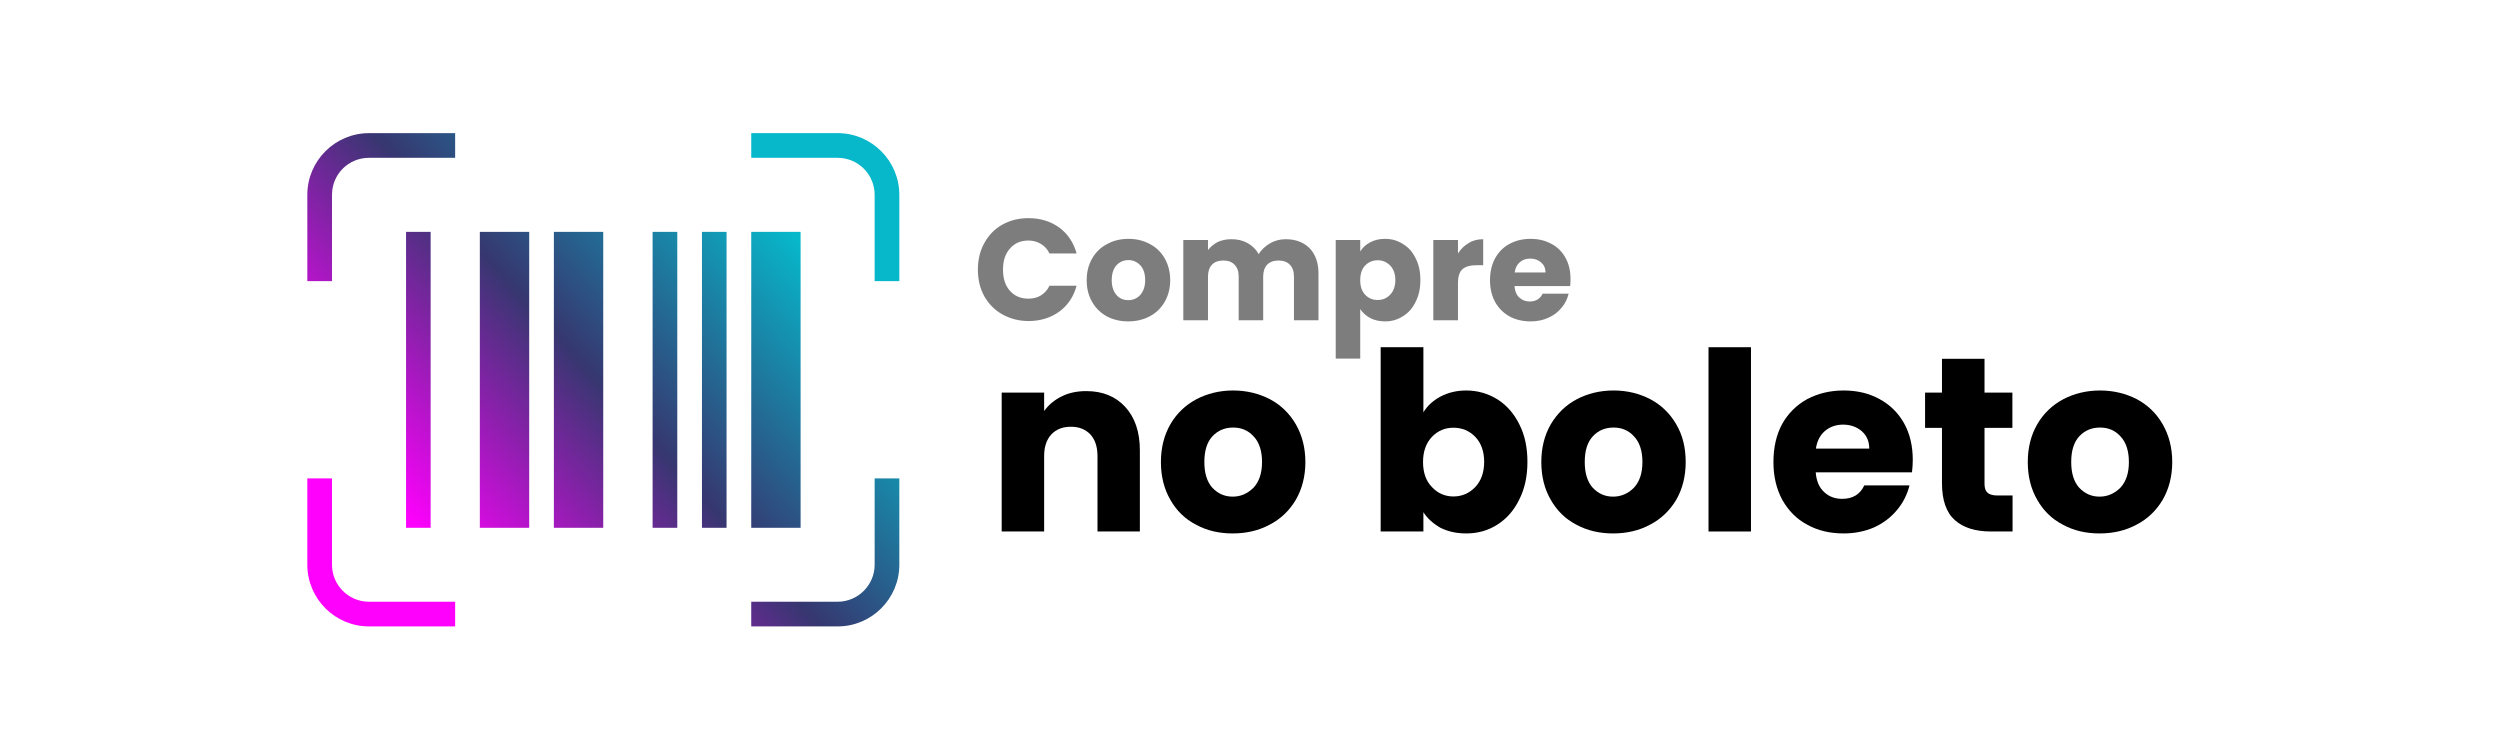
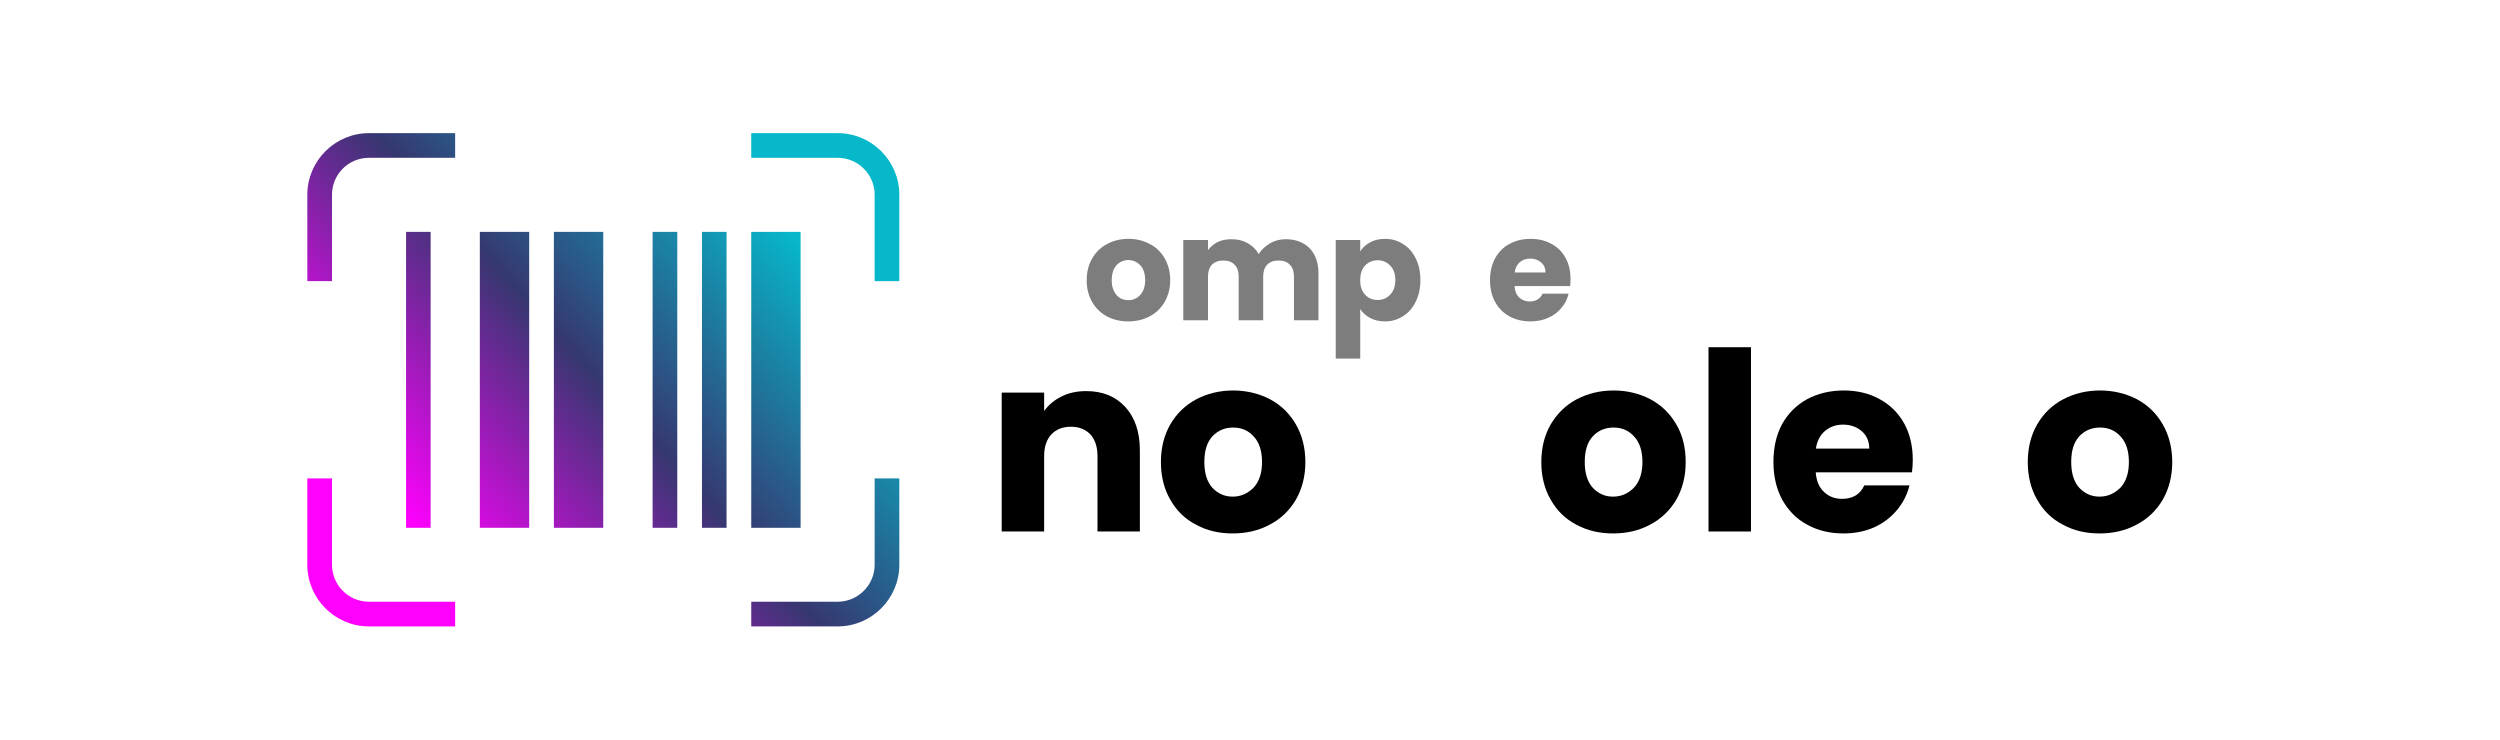
<svg xmlns="http://www.w3.org/2000/svg" xml:space="preserve" width="500px" height="148px" version="1.1" style="shape-rendering:geometricPrecision; text-rendering:geometricPrecision; image-rendering:optimizeQuality; fill-rule:evenodd; clip-rule:evenodd" viewBox="0 0 282.6 83.55" data-name="Layer 1">
  <defs>
    <style type="text/css"> .fil1 {fill:none;fill-rule:nonzero} .fil0 {fill:black;fill-rule:nonzero} .fil2 {fill:#7D7D7D;fill-rule:nonzero} .fil3 {fill:url(#id0);fill-rule:nonzero} </style>
    <linearGradient id="id0" gradientUnits="userSpaceOnUse" x1="48.1" y1="60.58" x2="87.95" y2="24.61">
      <stop offset="0" style="stop-opacity:1; stop-color:#FD01FC" />
      <stop offset="0.49" style="stop-opacity:1; stop-color:#363770" />
      <stop offset="1" style="stop-opacity:1; stop-color:#07B7CA" />
    </linearGradient>
  </defs>
  <g id="Camada_x0020_1">
    <g id="_1670786835888">
      <g id="_2492611446944">
        <path class="fil0" d="M122.79 44.16c1.85,0 3.31,0.6 4.4,1.78 1.1,1.2 1.66,2.83 1.66,4.91l0 9.18 -4.79 0 0 -8.53c0,-1.06 -0.28,-1.87 -0.81,-2.45 -0.56,-0.58 -1.29,-0.86 -2.19,-0.86 -0.93,0 -1.66,0.28 -2.21,0.86 -0.54,0.58 -0.82,1.39 -0.82,2.45l0 8.53 -4.8 0 0 -15.7 4.8 0 0 2.08c0.5,-0.69 1.14,-1.24 1.98,-1.65 0.81,-0.41 1.76,-0.6 2.78,-0.6l0 0 0 0z" />
        <path id="_1" class="fil0" d="M139.34 60.25c-1.55,0 -2.92,-0.32 -4.14,-0.99 -1.25,-0.64 -2.21,-1.59 -2.9,-2.81 -0.71,-1.22 -1.07,-2.64 -1.07,-4.27 0,-1.61 0.36,-3.04 1.07,-4.27 0.71,-1.22 1.7,-2.17 2.94,-2.83 1.22,-0.64 2.62,-0.99 4.16,-0.99 1.53,0 2.92,0.35 4.16,0.99 1.25,0.67 2.21,1.61 2.92,2.83 0.71,1.23 1.08,2.66 1.08,4.27 0,1.61 -0.37,3.03 -1.08,4.27 -0.73,1.22 -1.71,2.17 -2.96,2.81 -1.24,0.67 -2.64,0.99 -4.18,0.99l0 0zm0 -4.16c0.92,0 1.69,-0.35 2.36,-1.01 0.64,-0.69 0.96,-1.65 0.96,-2.9 0,-1.26 -0.32,-2.23 -0.94,-2.89 -0.62,-0.69 -1.4,-1.01 -2.32,-1.01 -0.94,0 -1.71,0.32 -2.34,0.98 -0.62,0.67 -0.92,1.63 -0.92,2.92 0,1.25 0.3,2.23 0.9,2.9 0.62,0.66 1.38,1.01 2.3,1.01l0 0 0 0z" />
-         <path id="_2" class="fil0" d="M160.9 46.56c0.45,-0.75 1.1,-1.33 1.93,-1.78 0.86,-0.45 1.83,-0.69 2.9,-0.69 1.31,0 2.47,0.35 3.52,0.99 1.05,0.66 1.89,1.61 2.49,2.83 0.62,1.2 0.92,2.62 0.92,4.25 0,1.61 -0.3,3.03 -0.92,4.25 -0.6,1.24 -1.44,2.19 -2.49,2.85 -1.05,0.67 -2.21,0.99 -3.52,0.99 -1.1,0 -2.06,-0.22 -2.9,-0.64 -0.81,-0.46 -1.46,-1.03 -1.93,-1.76l0 2.18 -4.83 0 0 -20.83 4.83 0 0 7.36 0 0zm6.87 5.6c0,-1.2 -0.35,-2.15 -1.01,-2.83 -0.67,-0.69 -1.48,-1.03 -2.47,-1.03 -0.94,0 -1.76,0.34 -2.42,1.03 -0.67,0.71 -1.01,1.65 -1.01,2.85 0,1.2 0.34,2.15 1.01,2.83 0.66,0.71 1.48,1.06 2.42,1.06 0.97,0 1.78,-0.35 2.47,-1.06 0.66,-0.7 1.01,-1.65 1.01,-2.85l0 0z" />
        <path id="_3" class="fil0" d="M182.34 60.25c-1.53,0 -2.92,-0.32 -4.15,-0.99 -1.24,-0.64 -2.2,-1.59 -2.89,-2.81 -0.71,-1.22 -1.07,-2.64 -1.07,-4.27 0,-1.61 0.36,-3.04 1.07,-4.27 0.73,-1.22 1.69,-2.17 2.94,-2.83 1.22,-0.64 2.62,-0.99 4.16,-0.99 1.55,0 2.92,0.35 4.16,0.99 1.25,0.67 2.21,1.61 2.92,2.83 0.73,1.23 1.07,2.66 1.07,4.27 0,1.61 -0.36,3.03 -1.07,4.27 -0.73,1.22 -1.72,2.17 -2.96,2.81 -1.24,0.67 -2.64,0.99 -4.18,0.99l0 0 0 0zm0 -4.16c0.92,0 1.71,-0.35 2.36,-1.01 0.64,-0.69 0.96,-1.65 0.96,-2.9 0,-1.26 -0.32,-2.23 -0.94,-2.89 -0.62,-0.69 -1.4,-1.01 -2.32,-1.01 -0.94,0 -1.72,0.32 -2.34,0.98 -0.62,0.67 -0.92,1.63 -0.92,2.92 0,1.25 0.3,2.23 0.9,2.9 0.62,0.66 1.37,1.01 2.3,1.01l0 0 0 0z" />
        <polygon id="_4" class="fil0" points="197.93,39.2 197.93,60.03 193.13,60.03 193.13,39.2 " />
        <path id="_5" class="fil0" d="M216.22 51.92c0,0.45 -0.03,0.93 -0.09,1.42l-10.88 0c0.07,0.97 0.39,1.72 0.95,2.23 0.55,0.52 1.22,0.77 2.03,0.77 1.21,0 2.04,-0.51 2.51,-1.52l5.11 0c-0.26,1.03 -0.73,1.98 -1.42,2.79 -0.68,0.82 -1.54,1.48 -2.57,1.95 -1.03,0.45 -2.19,0.69 -3.45,0.69 -1.55,0 -2.92,-0.32 -4.12,-0.99 -1.21,-0.64 -2.13,-1.59 -2.82,-2.81 -0.66,-1.22 -1,-2.64 -1,-4.27 0,-1.63 0.32,-3.07 0.98,-4.29 0.67,-1.2 1.61,-2.14 2.81,-2.81 1.21,-0.64 2.58,-0.99 4.15,-0.99 1.52,0 2.87,0.32 4.05,0.97 1.18,0.64 2.1,1.54 2.77,2.72 0.66,1.18 0.99,2.58 0.99,4.14l0 0 0 0zm-4.92 -1.26c0,-0.82 -0.28,-1.48 -0.86,-1.98 -0.55,-0.47 -1.26,-0.73 -2.1,-0.73 -0.79,0 -1.48,0.24 -2.04,0.71 -0.56,0.48 -0.9,1.14 -1.03,2l6.03 0 0 0z" />
-         <path id="_6" class="fil0" d="M227.5 55.96l0 4.07 -2.44 0c-1.74,0 -3.12,-0.42 -4.08,-1.28 -0.97,-0.86 -1.46,-2.26 -1.46,-4.19l0 -6.24 -1.91 0 0 -3.99 1.91 0 0 -3.82 4.81 0 0 3.82 3.15 0 0 3.99 -3.15 0 0 6.31c0,0.47 0.1,0.81 0.34,1.01 0.21,0.21 0.6,0.32 1.12,0.32l1.71 0 0 0 0 0z" />
        <path id="_7" class="fil0" d="M237.33 60.25c-1.55,0 -2.92,-0.32 -4.14,-0.99 -1.25,-0.64 -2.21,-1.59 -2.9,-2.81 -0.71,-1.22 -1.07,-2.64 -1.07,-4.27 0,-1.61 0.36,-3.04 1.07,-4.27 0.71,-1.22 1.7,-2.17 2.94,-2.83 1.22,-0.64 2.62,-0.99 4.16,-0.99 1.53,0 2.92,0.35 4.17,0.99 1.24,0.67 2.21,1.61 2.91,2.83 0.71,1.23 1.08,2.66 1.08,4.27 0,1.61 -0.37,3.03 -1.08,4.27 -0.73,1.22 -1.71,2.17 -2.96,2.81 -1.24,0.67 -2.64,0.99 -4.18,0.99l0 0 0 0zm0 -4.16c0.92,0 1.69,-0.35 2.36,-1.01 0.64,-0.69 0.96,-1.65 0.96,-2.9 0,-1.26 -0.32,-2.23 -0.94,-2.89 -0.62,-0.69 -1.39,-1.01 -2.32,-1.01 -0.94,0 -1.71,0.32 -2.34,0.98 -0.62,0.67 -0.92,1.63 -0.92,2.92 0,1.25 0.3,2.23 0.9,2.9 0.63,0.66 1.38,1.01 2.3,1.01l0 0 0 0z" />
        <rect class="fil1" width="282.6" height="83.55" />
-         <path class="fil2" d="M110.54 30.43c0,-1.12 0.24,-2.13 0.73,-3.01 0.5,-0.9 1.16,-1.59 2.04,-2.08 0.88,-0.49 1.87,-0.73 2.96,-0.73 1.35,0 2.51,0.37 3.48,1.07 0.96,0.71 1.61,1.7 1.95,2.92l-3.07 0c-0.21,-0.47 -0.56,-0.84 -0.96,-1.07 -0.41,-0.26 -0.9,-0.39 -1.42,-0.39 -0.86,0 -1.57,0.3 -2.08,0.9 -0.54,0.6 -0.79,1.4 -0.79,2.39 0,1 0.25,1.8 0.79,2.4 0.51,0.58 1.22,0.88 2.08,0.88 0.52,0 1.01,-0.11 1.42,-0.37 0.4,-0.25 0.75,-0.62 0.96,-1.09l3.07 0c-0.34,1.24 -0.99,2.21 -1.95,2.92 -0.97,0.7 -2.13,1.07 -3.48,1.07 -1.09,0 -2.08,-0.26 -2.96,-0.75 -0.88,-0.49 -1.54,-1.18 -2.04,-2.04 -0.49,-0.88 -0.73,-1.89 -0.73,-3.03l0 0 0 0.01z" />
        <path id="_1_0" class="fil2" d="M127.54 36.28c-0.9,0 -1.7,-0.19 -2.41,-0.56 -0.7,-0.38 -1.26,-0.92 -1.67,-1.63 -0.41,-0.7 -0.62,-1.52 -0.62,-2.46 0,-0.95 0.21,-1.76 0.62,-2.47 0.41,-0.71 0.99,-1.27 1.7,-1.63 0.7,-0.39 1.52,-0.58 2.4,-0.58 0.9,0 1.69,0.19 2.4,0.58 0.73,0.36 1.29,0.92 1.7,1.63 0.4,0.71 0.62,1.52 0.62,2.47 0,0.92 -0.22,1.73 -0.62,2.44 -0.43,0.73 -0.99,1.27 -1.72,1.65 -0.71,0.37 -1.52,0.56 -2.4,0.56l0 0zm0 -2.4c0.53,0 0.98,-0.19 1.35,-0.58 0.36,-0.41 0.56,-0.97 0.56,-1.67 0,-0.73 -0.18,-1.29 -0.54,-1.68 -0.37,-0.4 -0.82,-0.6 -1.35,-0.6 -0.54,0 -0.99,0.2 -1.35,0.58 -0.35,0.39 -0.54,0.95 -0.54,1.7 0,0.71 0.19,1.26 0.54,1.67 0.34,0.39 0.79,0.58 1.33,0.58l0 0 0 0z" />
        <path id="_2_1" class="fil2" d="M145.35 26.99c1.11,0 2.01,0.35 2.68,1.01 0.66,0.69 1.01,1.63 1.01,2.85l0 5.3 -2.77 0 0 -4.93c0,-0.58 -0.15,-1.03 -0.47,-1.35 -0.3,-0.32 -0.73,-0.47 -1.27,-0.47 -0.56,0 -0.97,0.15 -1.29,0.47 -0.3,0.32 -0.45,0.77 -0.45,1.35l0 4.93 -2.77 0 0 -4.93c0,-0.58 -0.15,-1.03 -0.47,-1.35 -0.3,-0.32 -0.73,-0.47 -1.26,-0.47 -0.56,0 -0.97,0.15 -1.29,0.47 -0.3,0.32 -0.45,0.77 -0.45,1.35l0 4.93 -2.79 0 0 -9.07 2.79 0 0 1.14c0.28,-0.37 0.64,-0.67 1.09,-0.91 0.45,-0.21 0.97,-0.32 1.55,-0.32 0.68,0 1.28,0.13 1.82,0.43 0.54,0.3 0.97,0.71 1.27,1.25 0.32,-0.5 0.75,-0.91 1.28,-1.21 0.54,-0.32 1.14,-0.47 1.79,-0.47l0 0 0 0z" />
        <path id="_3_2" class="fil2" d="M153.76 28.37c0.27,-0.43 0.64,-0.78 1.13,-1.03 0.48,-0.26 1.03,-0.39 1.68,-0.39 0.75,0 1.41,0.19 2.01,0.58 0.63,0.36 1.1,0.92 1.44,1.61 0.37,0.71 0.54,1.52 0.54,2.47 0,0.92 -0.17,1.75 -0.54,2.46 -0.34,0.71 -0.81,1.25 -1.44,1.63 -0.6,0.39 -1.26,0.58 -2.01,0.58 -0.65,0 -1.21,-0.13 -1.68,-0.38 -0.49,-0.26 -0.86,-0.6 -1.13,-1.01l0 5.6 -2.77 0 0 -13.41 2.77 0 0 1.29 0 0zm3.97 3.24c0,-0.69 -0.2,-1.25 -0.58,-1.64 -0.39,-0.4 -0.86,-0.6 -1.42,-0.6 -0.56,0 -1.03,0.2 -1.42,0.6 -0.38,0.41 -0.55,0.95 -0.55,1.66 0,0.68 0.17,1.22 0.55,1.63 0.39,0.41 0.86,0.6 1.42,0.6 0.56,0 1.03,-0.19 1.42,-0.6 0.38,-0.41 0.58,-0.97 0.58,-1.65l0 0z" />
-         <path id="_4_3" class="fil2" d="M164.81 28.6c0.32,-0.51 0.73,-0.9 1.22,-1.18 0.47,-0.3 1.03,-0.43 1.63,-0.43l0 2.94 -0.77 0c-0.69,0 -1.23,0.15 -1.57,0.45 -0.34,0.3 -0.51,0.82 -0.51,1.57l0 4.2 -2.79 0 0 -9.07 2.79 0 0 1.52 0 0z" />
        <path id="_5_4" class="fil2" d="M177.53 31.48c0,0.25 0,0.53 -0.04,0.81l-6.29 0c0.04,0.56 0.21,0.99 0.54,1.29 0.32,0.3 0.7,0.45 1.18,0.45 0.68,0 1.18,-0.3 1.46,-0.88l2.94 0c-0.15,0.6 -0.41,1.14 -0.82,1.61 -0.39,0.47 -0.88,0.86 -1.48,1.11 -0.6,0.28 -1.27,0.41 -2,0.41 -0.9,0 -1.69,-0.19 -2.38,-0.56 -0.68,-0.38 -1.24,-0.92 -1.63,-1.63 -0.38,-0.7 -0.58,-1.52 -0.58,-2.46 0,-0.95 0.2,-1.78 0.58,-2.49 0.39,-0.69 0.92,-1.25 1.61,-1.61 0.71,-0.39 1.5,-0.58 2.4,-0.58 0.88,0 1.66,0.19 2.34,0.56 0.69,0.36 1.23,0.9 1.59,1.56 0.39,0.69 0.58,1.48 0.58,2.41l0 0 0 0zm-2.83 -0.73c0,-0.5 -0.17,-0.86 -0.5,-1.14 -0.32,-0.28 -0.73,-0.43 -1.22,-0.43 -0.47,0 -0.86,0.13 -1.18,0.41 -0.32,0.28 -0.51,0.64 -0.58,1.16l3.48 0 0 0 0 0z" />
        <g id="_2210069342224">
          <path class="fil3" d="M41.71 67.97l9.74 0 0 2.79 -9.74 0c-3.84,0 -6.97,-3.13 -6.97,-6.97l0 -9.76 2.79 0 0 9.76c0,2.3 1.86,4.18 4.18,4.18l0 0 0 0 0 0zm57.16 -4.18c0,2.3 -1.89,4.18 -4.18,4.18l-9.77 0 0 2.79 9.77 0c3.84,0 6.97,-3.13 6.97,-6.97l0 -9.76 -2.79 0 0 9.76 0 0 0 0 0 0zm-4.18 -48.79l-9.77 0 0 2.79 9.77 0c2.29,0 4.18,1.86 4.18,4.18l0 9.76 2.79 0 0 -9.76c0,-3.84 -3.13,-6.97 -6.97,-6.97l0 0 0 0zm-59.95 6.97l0 9.76 2.79 0 0 -9.76c0,-2.32 1.86,-4.18 4.18,-4.18l9.74 0 0 -2.79 -9.74 0c-3.84,0 -6.97,3.13 -6.97,6.97l0 0zm11.16 4.19l0 33.45 2.78 0 0 -33.45 -2.78 0zm27.87 33.45l2.79 0 0 -33.45 -2.79 0 0 33.45 0 0zm-19.53 0l5.58 0 0 -33.45 -5.58 0 0 33.45 0 0zm8.37 0l5.58 0 0 -33.45 -5.58 0 0 33.45 0 0zm27.89 -33.45l-5.58 0 0 33.45 5.58 0 0 -33.45zm-11.15 33.45l2.78 0 0 -33.45 -2.78 0 0 33.45 0 0z" />
        </g>
      </g>
    </g>
  </g>
</svg>